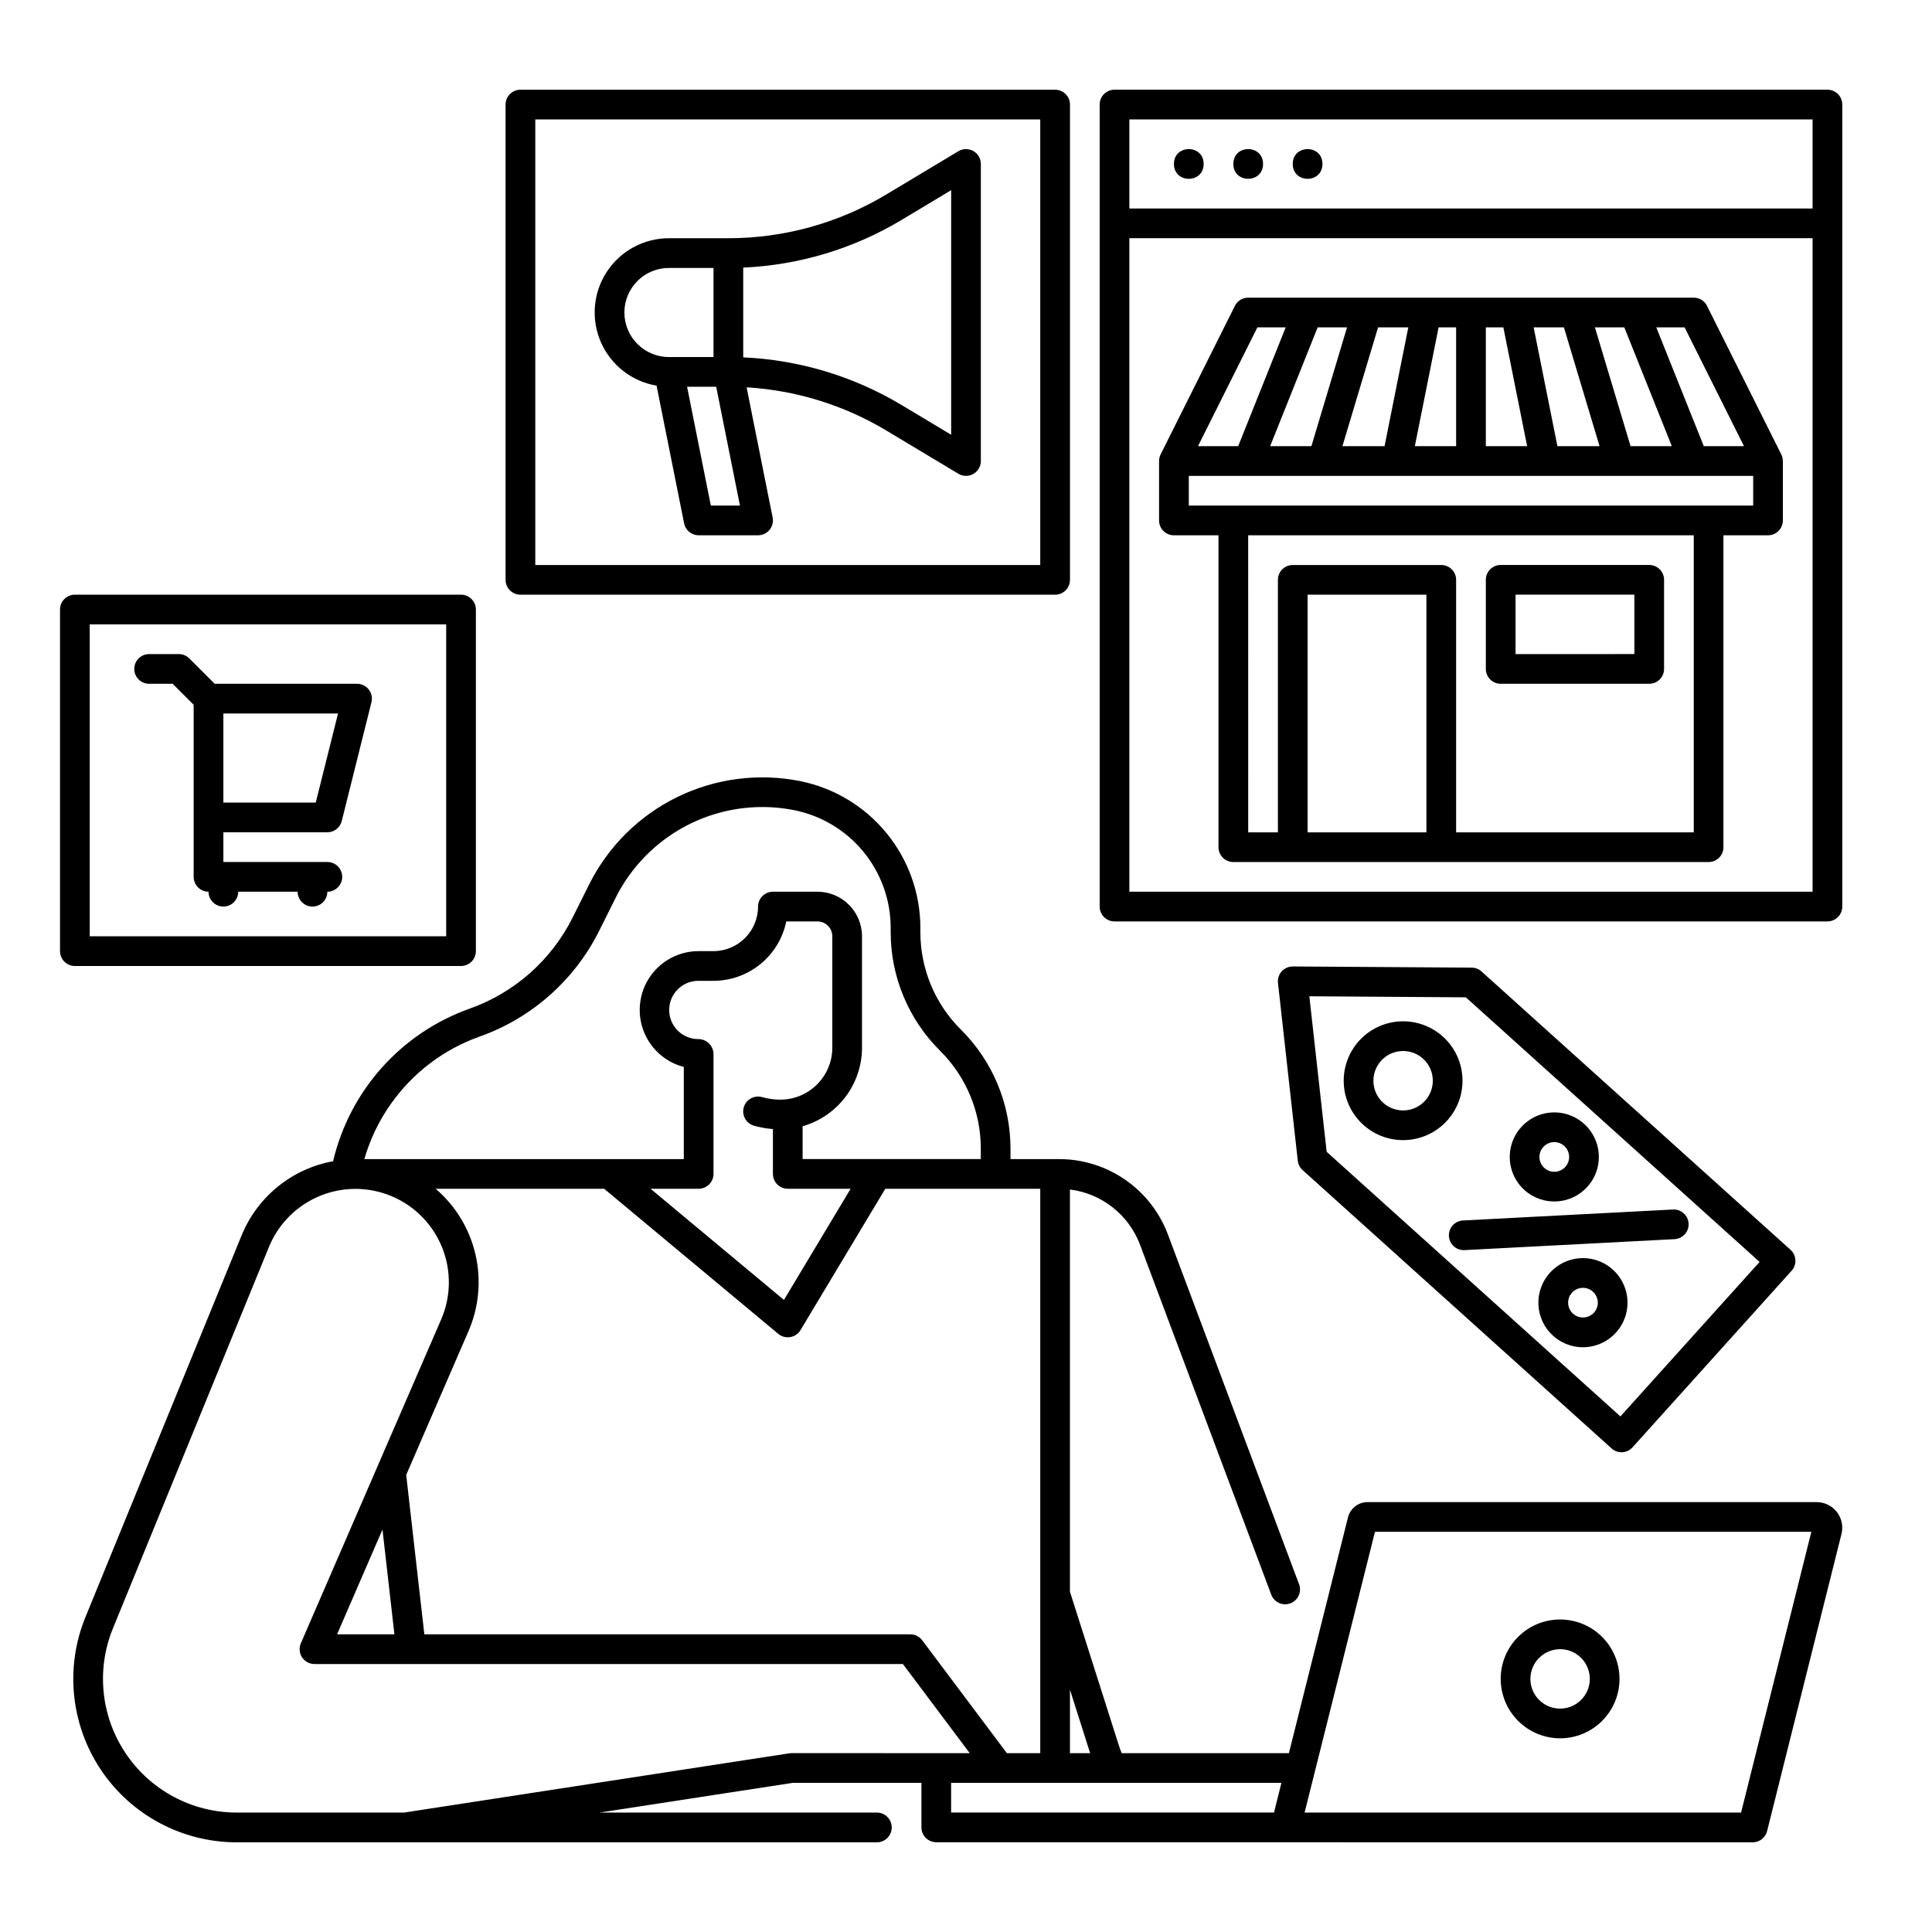
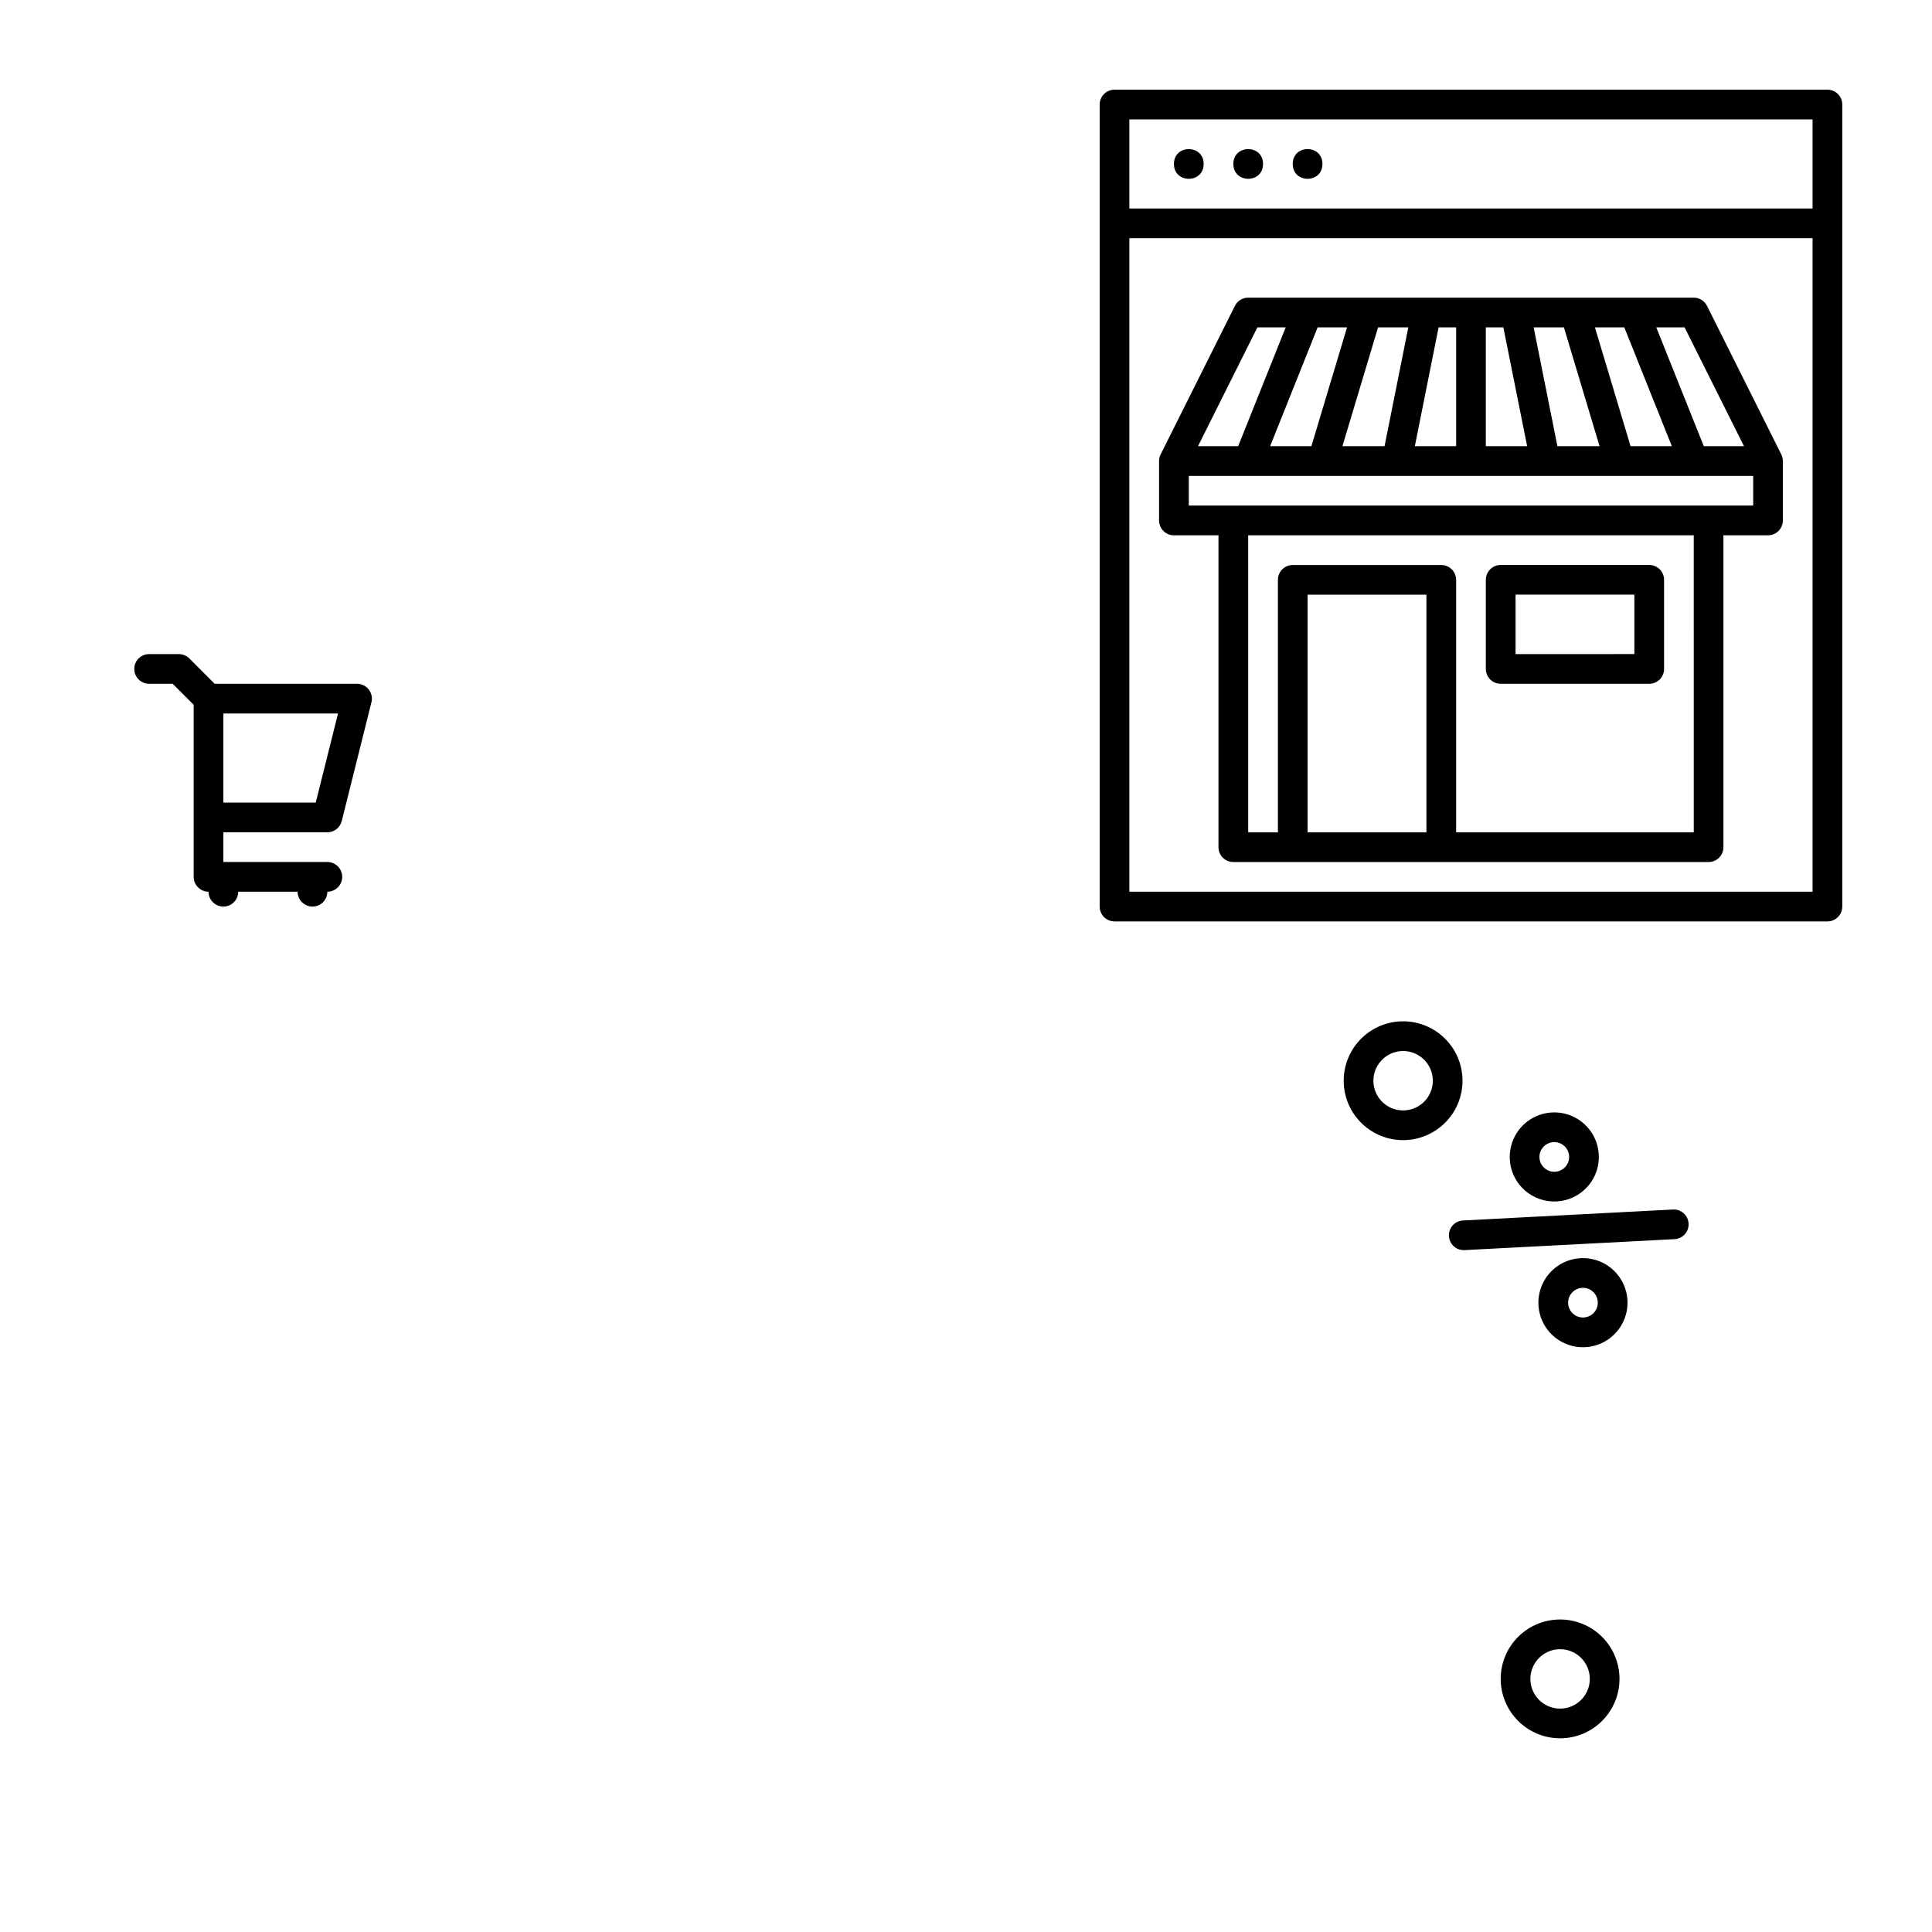
<svg xmlns="http://www.w3.org/2000/svg" fill="#000000" width="800px" height="800px" version="1.1" viewBox="144 144 512 512">
  <g>
-     <path d="m625.43 542.07h-119c-2.453 0.004-4.59 1.668-5.195 4.043l-15.664 62.492h-44.305c-0.281-0.672-0.539-1.363-0.766-2.078l-12.953-40.707v-106.59c4.129 0.52 8.039 2.152 11.309 4.727 3.273 2.57 5.777 5.988 7.254 9.879l34.785 92.762c0.766 2.035 3.035 3.066 5.07 2.305 2.035-0.766 3.066-3.031 2.301-5.066l-34.785-92.762c-2.207-5.836-6.137-10.863-11.262-14.418-5.129-3.555-11.219-5.469-17.457-5.484h-12.969v-2.894c-0.031-11.789-4.75-23.082-13.113-31.391-6.883-6.82-10.762-16.109-10.77-25.801v-1.258c-0.023-9.137-3.195-17.988-8.984-25.059-5.789-7.07-13.84-11.926-22.793-13.754-11.039-2.219-22.504-0.746-32.625 4.195-10.117 4.941-18.332 13.078-23.367 23.148l-4.367 8.758c-5.629 11.301-15.426 19.973-27.324 24.188-18.141 6.461-31.762 21.684-36.176 40.43-10.93 1.988-20.086 9.426-24.273 19.719l-41.355 101.09c-5.461 13.352-3.914 28.547 4.125 40.523 8.043 11.98 21.523 19.164 35.949 19.164h169.66c1.043 0 2.043-0.414 2.781-1.152 0.738-0.738 1.156-1.738 1.156-2.781v-0.012c0-1.043-0.418-2.047-1.156-2.781-0.738-0.738-1.738-1.156-2.781-1.156h-0.195-73.297l51.168-7.871h34.133v11.797c0 1.043 0.414 2.047 1.152 2.785s1.738 1.152 2.781 1.152l216.36 0.02c1.805 0 3.383-1.227 3.82-2.981l19.699-78.691c0.527-2.031 0.082-4.191-1.203-5.852-1.285-1.66-3.266-2.629-5.363-2.633zm-197.88 49.715 5.352 16.828h-5.352zm-7.871-132.75v149.57h-8.848l-22.434-29.914-0.004 0.004c-0.742-0.992-1.91-1.578-3.148-1.578h-128.79l-4.809-42.25 16.508-38.094c2.773-6.391 3.426-13.508 1.859-20.297-1.562-6.793-5.266-12.902-10.559-17.438h44.656l46.137 38.449c0.883 0.734 2.043 1.047 3.176 0.855 1.137-0.191 2.129-0.871 2.719-1.855l22.469-37.449zm-90.617-39.664c-4.266 0-7.719-3.457-7.719-7.723 0-4.262 3.453-7.719 7.719-7.719h4.023c4.535-0.004 8.93-1.574 12.441-4.441 3.516-2.867 5.934-6.859 6.844-11.301h8.266c1.047 0 2.047 0.414 2.785 1.152s1.152 1.738 1.152 2.781v29.523c-0.008 7.602-6.172 13.766-13.777 13.773-1.633 0-3.258-0.223-4.832-0.668-2.094-0.59-4.269 0.625-4.859 2.719-0.59 2.094 0.625 4.266 2.719 4.859 1.637 0.461 3.312 0.758 5.008 0.887v11.883c0 1.047 0.414 2.047 1.152 2.785s1.738 1.152 2.781 1.152h16.664l-17.676 29.461-35.348-29.461h12.742c1.047 0 2.047-0.414 2.785-1.152 0.738-0.738 1.152-1.738 1.152-2.785v-31.793c-0.043-2.191-1.832-3.941-4.023-3.934zm-81.508 17.219c5.805-8.254 14.031-14.504 23.539-17.883 13.816-4.894 25.188-14.965 31.723-28.086l4.367-8.758v0.004c2.809-5.598 6.789-10.52 11.672-14.441 10.031-8.051 23.121-11.238 35.73-8.699 7.172 1.465 13.621 5.359 18.258 11.023 4.637 5.664 7.18 12.754 7.199 20.074v1.258c0.008 11.793 4.727 23.094 13.105 31.395 6.871 6.828 10.75 16.105 10.777 25.793v2.894h-47.223v-8.699c4.527-1.289 8.516-4.019 11.355-7.777 2.84-3.754 4.383-8.336 4.387-13.043v-29.523c-0.008-6.516-5.289-11.801-11.809-11.805h-11.805c-2.176 0-3.938 1.762-3.938 3.934-0.008 6.519-5.289 11.801-11.809 11.809h-4.023c-5.098 0.02-9.859 2.531-12.758 6.719-2.898 4.191-3.57 9.531-1.793 14.309 1.773 4.773 5.769 8.383 10.703 9.66v24.418h-84.656c1.5-5.215 3.867-10.145 6.996-14.578zm106.2 172.01c-0.199 0-0.398 0.016-0.598 0.047l-102.04 15.699h-44.395c-11.805 0-22.832-5.879-29.41-15.68-6.582-9.801-7.848-22.234-3.375-33.156l41.352-101.09c2.512-6.109 7.359-10.965 13.465-13.48 6.106-2.519 12.961-2.496 19.051 0.07 6.086 2.562 10.895 7.449 13.359 13.578 2.465 6.129 2.379 12.984-0.238 19.051l-37.195 85.844c-0.527 1.219-0.406 2.617 0.32 3.727 0.73 1.109 1.965 1.777 3.289 1.777h155.94l17.711 23.617zm-105.23-31.488h-15.195l12.035-27.77zm233.1 47.223h-85.57v-7.859h87.539zm123.78 0.012h-115.67l18.648-74.41h115.65z" />
    <path d="m628.29 167.77h-188.93c-2.176 0-3.938 1.762-3.938 3.938v212.54c0 1.043 0.414 2.047 1.152 2.785 0.738 0.738 1.742 1.152 2.785 1.152h188.93c1.043 0 2.043-0.414 2.781-1.152 0.738-0.738 1.152-1.742 1.152-2.785v-212.54c0-1.047-0.414-2.047-1.152-2.785-0.738-0.738-1.738-1.152-2.781-1.152zm-3.938 212.54-181.06 0.004v-173.19h181.06zm0-181.05h-181.06v-23.617h181.06z" />
    <path d="m462.98 187.45c0 5.25-7.875 5.25-7.875 0 0-5.246 7.875-5.246 7.875 0" />
    <path d="m478.72 187.45c0 5.25-7.871 5.25-7.871 0 0-5.246 7.871-5.246 7.871 0" />
    <path d="m494.46 187.45c0 5.25-7.871 5.25-7.871 0 0-5.246 7.871-5.246 7.871 0" />
-     <path d="m266.18 400c1.043 0 2.043-0.418 2.781-1.156 0.738-0.734 1.152-1.738 1.152-2.781v-90.527c0-1.043-0.414-2.047-1.152-2.785s-1.738-1.152-2.781-1.152h-102.34c-2.172 0-3.934 1.762-3.934 3.938v90.527c0 1.043 0.414 2.047 1.152 2.781 0.738 0.738 1.738 1.156 2.781 1.156zm-98.402-90.531h94.465v82.656h-94.465z" />
    <path d="m238.62 325.21h-37.73l-6.719-6.719c-0.738-0.738-1.738-1.152-2.781-1.152h-7.871c-2.176 0-3.938 1.762-3.938 3.934 0 2.176 1.762 3.938 3.938 3.938h6.242l5.562 5.566v45.602c0 1.043 0.418 2.043 1.156 2.781 0.738 0.738 1.738 1.156 2.781 1.156 0 2.172 1.762 3.934 3.938 3.934 2.172 0 3.934-1.762 3.934-3.934h15.746c0 2.172 1.762 3.934 3.934 3.934 2.176 0 3.938-1.762 3.938-3.934 2.172 0 3.938-1.766 3.938-3.938 0-2.176-1.766-3.938-3.938-3.938h-27.551v-7.871h27.551c1.805 0 3.379-1.23 3.816-2.981l7.871-31.488h0.004c0.293-1.176 0.027-2.422-0.719-3.379-0.746-0.953-1.891-1.512-3.102-1.512zm-10.945 31.488h-24.477v-23.617h30.383z" />
-     <path d="m489.2 454.09 81.887 73.762h-0.004c0.777 0.699 1.797 1.059 2.84 1.004 1.043-0.055 2.023-0.523 2.719-1.301l42.148-46.793 0.004 0.004c1.453-1.617 1.324-4.106-0.293-5.559l-81.887-73.762h0.004c-0.719-0.645-1.645-1.008-2.609-1.012l-47.395-0.312c-1.121 0.004-2.191 0.477-2.953 1.301-0.75 0.836-1.109 1.953-0.984 3.07l5.246 47.105v-0.004c0.105 0.961 0.559 1.848 1.277 2.496zm43.262-45.789 77.848 70.125-36.883 40.941-77.848-70.125-4.59-41.219z" />
    <path d="m527.98 471.57c0.109 2.09 1.836 3.731 3.93 3.731 0.07 0 0.141 0 0.207-0.008l55.586-2.902v0.004c1.055-0.039 2.051-0.496 2.766-1.273 0.711-0.781 1.082-1.812 1.027-2.867-0.055-1.051-0.531-2.039-1.32-2.738s-1.828-1.055-2.883-0.98l-55.586 2.902v-0.004c-2.172 0.113-3.84 1.965-3.727 4.137z" />
    <path d="m548 459.38c4.848 4.356 12.309 3.965 16.676-0.871 3.195-3.547 3.941-8.672 1.887-12.984-2.055-4.312-6.508-6.961-11.273-6.711-4.769 0.25-8.922 3.348-10.516 7.848-1.594 4.504-0.32 9.523 3.227 12.719zm4.977-11.406 0.004-0.004c1.062-1.184 2.734-1.609 4.234-1.078 1.504 0.531 2.535 1.914 2.621 3.504 0.086 1.59-0.797 3.074-2.234 3.758-1.438 0.688-3.144 0.441-4.328-0.625-0.777-0.695-1.246-1.672-1.301-2.715-0.059-1.043 0.305-2.066 1.008-2.844z" />
    <path d="m571.4 480.45c-2.887-2.602-6.871-3.613-10.652-2.711-3.781 0.906-6.875 3.617-8.27 7.246-1.395 3.629-0.918 7.711 1.281 10.918 2.199 3.207 5.836 5.125 9.727 5.129 0.207 0 0.418-0.008 0.629-0.016 4.769-0.25 8.918-3.348 10.516-7.848 1.594-4.504 0.32-9.523-3.231-12.719zm-4.981 11.406h0.004c-1.258 1.395-3.324 1.707-4.938 0.746-1.613-0.961-2.324-2.926-1.695-4.695 0.625-1.77 2.418-2.852 4.273-2.582 1.859 0.273 3.269 1.816 3.363 3.691 0.059 1.043-0.305 2.066-1.004 2.84z" />
    <path d="m505.3 442.1c3.637 3.277 8.59 4.676 13.402 3.785 4.812-0.891 8.938-3.973 11.164-8.332 2.223-4.359 2.289-9.508 0.184-13.926s-6.148-7.606-10.934-8.625c-4.789-1.02-9.777 0.246-13.5 3.426-3.723 3.176-5.754 7.906-5.5 12.793 0.211 4.172 2.078 8.086 5.184 10.879zm4.688-16.965h0.004c2.512-2.793 6.644-3.418 9.875-1.496 3.227 1.918 4.644 5.852 3.391 9.391-1.254 3.539-4.832 5.703-8.551 5.164-3.715-0.539-6.531-3.629-6.731-7.379-0.109-2.086 0.613-4.133 2.016-5.68z" />
-     <path d="m281.92 301.6h141.7c1.047 0 2.047-0.414 2.785-1.152 0.738-0.738 1.152-1.738 1.152-2.781v-125.95c0-1.047-0.414-2.047-1.152-2.785-0.738-0.738-1.738-1.152-2.785-1.152h-141.7c-2.172 0-3.938 1.762-3.938 3.938v125.95c0 1.043 0.418 2.043 1.156 2.781 0.738 0.738 1.738 1.152 2.781 1.152zm3.938-125.95h133.82v118.08h-133.82z" />
-     <path d="m401.94 184.03c-1.234-0.699-2.746-0.684-3.965 0.047l-19.109 11.465v0.004c-12.641 7.582-27.102 11.586-41.84 11.586h-15.746c-6.637-0.004-12.832 3.34-16.473 8.895-3.637 5.555-4.227 12.566-1.566 18.652 2.656 6.082 8.207 10.414 14.754 11.52l7.301 36.492c0.367 1.84 1.98 3.164 3.856 3.164h15.746c1.18 0 2.297-0.531 3.043-1.441 0.746-0.914 1.047-2.109 0.816-3.266l-6.898-34.5c13.074 0.773 25.773 4.699 37.008 11.434l19.109 11.465v0.004c1.215 0.727 2.731 0.746 3.965 0.047 1.234-0.695 1.996-2.004 1.996-3.422v-78.723c0-1.418-0.762-2.727-1.996-3.422zm-80.66 54.59c-6.519 0-11.809-5.285-11.809-11.809 0-6.519 5.289-11.805 11.809-11.805h11.809v23.613zm11.098 39.359-6.297-31.488h7.715l6.297 31.488zm63.688-18.758-13.148-7.891c-12.719-7.629-27.141-11.969-41.957-12.625v-23.789c14.82-0.656 29.238-4.992 41.957-12.625l13.148-7.887z" />
    <path d="m557.44 604.67c4.176 0 8.18-1.66 11.133-4.613 2.953-2.953 4.613-6.957 4.613-11.133s-1.66-8.18-4.613-11.133c-2.953-2.953-6.957-4.609-11.133-4.609s-8.18 1.656-11.133 4.609c-2.949 2.953-4.609 6.957-4.609 11.133 0.004 4.176 1.664 8.176 4.617 11.129 2.949 2.949 6.953 4.613 11.125 4.617zm0-23.617c3.184 0 6.055 1.918 7.273 4.859 1.219 2.941 0.547 6.328-1.707 8.578-2.25 2.254-5.637 2.926-8.578 1.707-2.941-1.219-4.859-4.09-4.859-7.273 0.004-4.344 3.527-7.867 7.871-7.871z" />
    <path d="m541.7 325.21h39.359c1.043 0 2.047-0.414 2.785-1.152 0.738-0.738 1.152-1.742 1.152-2.785v-23.613c0-1.047-0.414-2.047-1.152-2.785-0.738-0.738-1.742-1.152-2.785-1.152h-39.359c-2.176 0-3.938 1.762-3.938 3.938v23.617-0.004c0 1.043 0.414 2.047 1.152 2.785 0.738 0.738 1.742 1.152 2.785 1.152zm3.938-23.617h31.488v15.742l-31.488 0.004z" />
    <path d="m455.1 285.86h11.809v82.656c0 1.043 0.414 2.043 1.152 2.781s1.742 1.152 2.785 1.152h125.95c1.043 0 2.043-0.414 2.781-1.152s1.152-1.738 1.152-2.781v-82.656h11.809c1.043 0 2.047-0.414 2.785-1.152s1.152-1.742 1.152-2.785v-15.742h-0.008c0-0.613-0.137-1.215-0.41-1.762l-19.68-39.359c-0.664-1.336-2.027-2.176-3.519-2.176h-118.08c-1.488 0-2.852 0.84-3.519 2.176l-19.68 39.359c-0.273 0.547-0.414 1.148-0.414 1.762v15.742c0 1.043 0.414 2.047 1.152 2.785 0.738 0.738 1.738 1.152 2.781 1.152zm35.426 78.719v-62.977h31.488v62.977zm102.34 0h-62.977v-66.91c0-1.047-0.414-2.047-1.152-2.785-0.738-0.738-1.738-1.152-2.785-1.152h-39.359c-2.172 0-3.934 1.762-3.934 3.938v66.914h-7.871l-0.004-78.723h118.08zm-133.82-86.594v-7.871h149.57v7.871zm117.07-15.742-9.445-31.488h7.789l12.594 31.488zm-8.219 0h-11.164l-6.297-31.488h8.016zm-19.188 0h-10.949v-31.488h4.644zm-18.82 0h-10.941l6.297-31.488h4.644zm-18.969 0h-11.164l9.445-31.488h8.016zm-19.387 0h-10.934l12.594-31.488h7.789zm114.64 0h-10.648l-12.594-31.488h7.5zm-128.95-31.488h7.5l-12.594 31.488h-10.648z" />
  </g>
</svg>